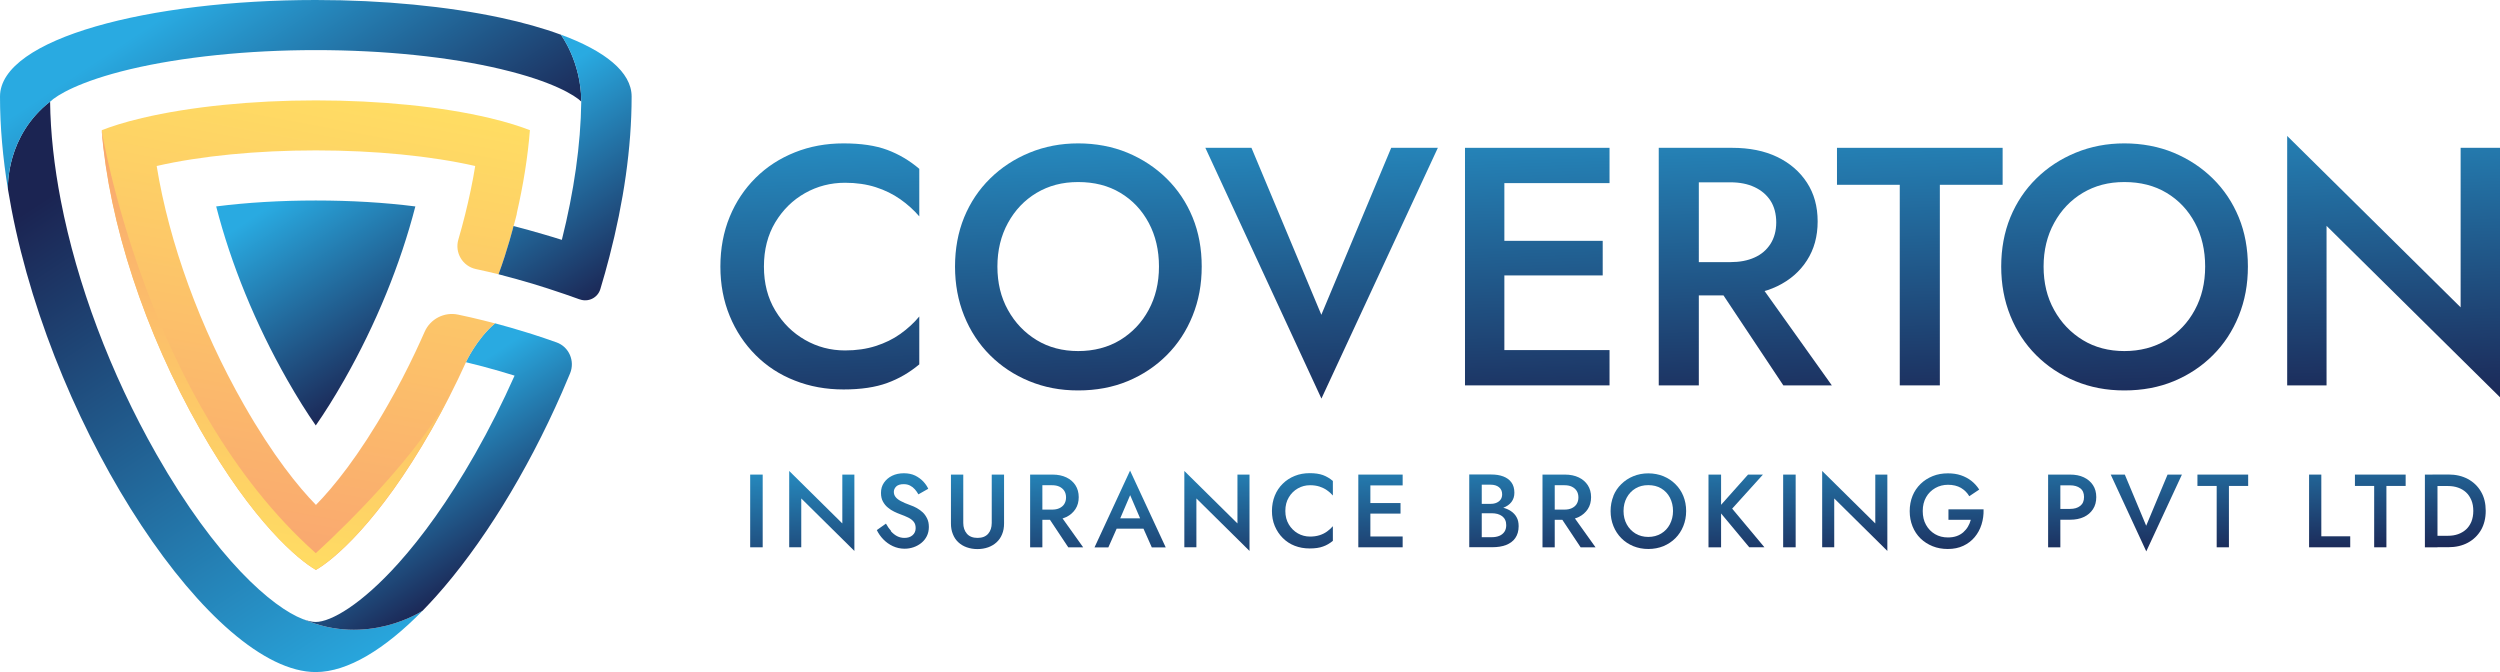
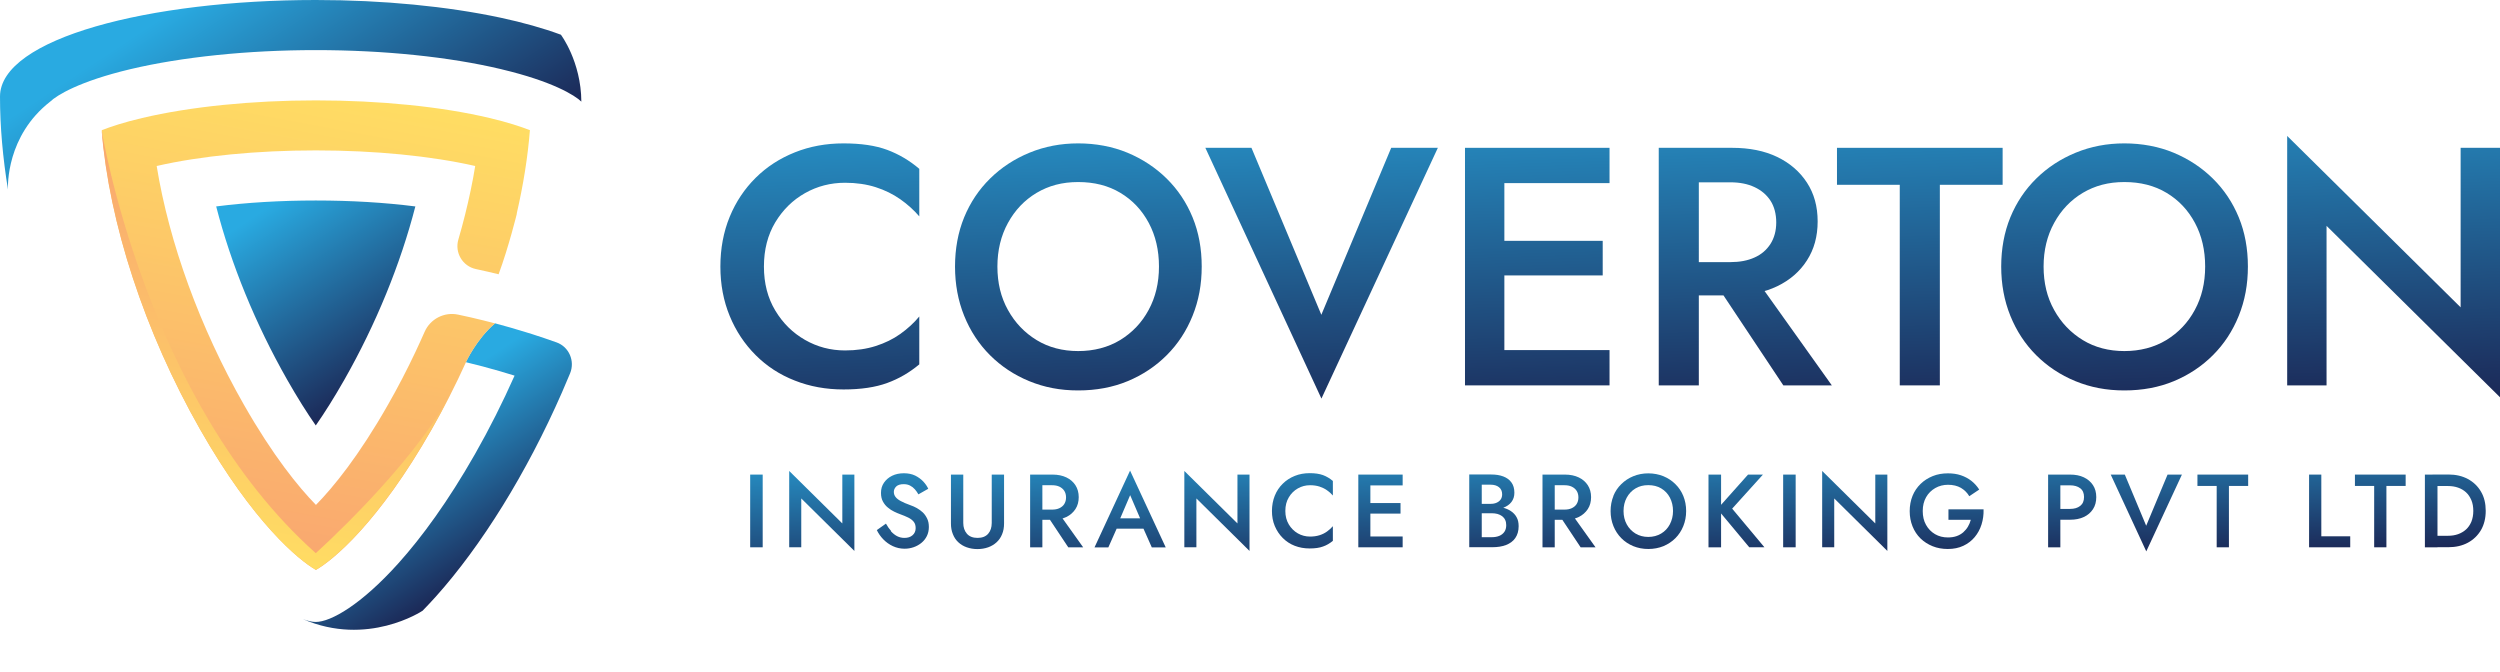
<svg xmlns="http://www.w3.org/2000/svg" xmlns:xlink="http://www.w3.org/1999/xlink" id="Layer_2" data-name="Layer 2" viewBox="0 0 281.93 75.8">
  <defs>
    <style>
      .cls-1 {
        fill: url(#New_Gradient_Swatch-8);
      }

      .cls-1, .cls-2, .cls-3, .cls-4, .cls-5, .cls-6, .cls-7, .cls-8, .cls-9, .cls-10, .cls-11, .cls-12, .cls-13, .cls-14, .cls-15, .cls-16, .cls-17, .cls-18, .cls-19, .cls-20, .cls-21, .cls-22, .cls-23, .cls-24, .cls-25, .cls-26, .cls-27, .cls-28, .cls-29, .cls-30, .cls-31, .cls-32, .cls-33, .cls-34, .cls-35, .cls-36, .cls-37, .cls-38 {
        stroke-width: 0px;
      }

      .cls-2 {
        fill: url(#New_Gradient_Swatch-6);
      }

      .cls-3 {
        fill: url(#New_Gradient_Swatch-7);
      }

      .cls-4 {
        fill: url(#New_Gradient_Swatch-4);
      }

      .cls-5 {
        fill: url(#New_Gradient_Swatch-5);
      }

      .cls-6 {
        fill: url(#New_Gradient_Swatch-9);
      }

      .cls-7 {
        fill: url(#New_Gradient_Swatch-2);
      }

      .cls-8 {
        fill: url(#New_Gradient_Swatch-3);
      }

      .cls-9 {
        fill: url(#linear-gradient);
      }

      .cls-10 {
        fill: url(#New_Gradient_Swatch);
      }

      .cls-11 {
        fill: url(#linear-gradient-4);
      }

      .cls-12 {
        fill: url(#linear-gradient-2);
      }

      .cls-13 {
        fill: url(#linear-gradient-3);
      }

      .cls-14 {
        fill: url(#linear-gradient-5);
      }

      .cls-15 {
        fill: url(#New_Gradient_Swatch-13);
      }

      .cls-16 {
        fill: url(#New_Gradient_Swatch-10);
      }

      .cls-17 {
        fill: url(#New_Gradient_Swatch-19);
      }

      .cls-18 {
        fill: url(#New_Gradient_Swatch-12);
      }

      .cls-19 {
        fill: url(#New_Gradient_Swatch-11);
      }

      .cls-20 {
        fill: url(#New_Gradient_Swatch-14);
      }

      .cls-21 {
        fill: url(#New_Gradient_Swatch-18);
      }

      .cls-22 {
        fill: url(#New_Gradient_Swatch-17);
      }

      .cls-23 {
        fill: url(#New_Gradient_Swatch-16);
      }

      .cls-24 {
        fill: url(#New_Gradient_Swatch-15);
      }

      .cls-25 {
        fill: url(#New_Gradient_Swatch-29);
      }

      .cls-26 {
        fill: url(#New_Gradient_Swatch-26);
      }

      .cls-27 {
        fill: url(#New_Gradient_Swatch-21);
      }

      .cls-28 {
        fill: url(#New_Gradient_Swatch-24);
      }

      .cls-29 {
        fill: url(#New_Gradient_Swatch-25);
      }

      .cls-30 {
        fill: url(#New_Gradient_Swatch-27);
      }

      .cls-31 {
        fill: url(#New_Gradient_Swatch-23);
      }

      .cls-32 {
        fill: url(#New_Gradient_Swatch-28);
      }

      .cls-33 {
        fill: url(#New_Gradient_Swatch-22);
      }

      .cls-34 {
        fill: url(#New_Gradient_Swatch-20);
      }

      .cls-35 {
        fill: url(#New_Gradient_Swatch-31);
      }

      .cls-36 {
        fill: url(#New_Gradient_Swatch-30);
      }

      .cls-37 {
        fill: url(#New_Gradient_Swatch_copy_11);
      }

      .cls-38 {
        fill: #2e3690;
      }
    </style>
    <linearGradient id="linear-gradient" x1="32.25" y1="22.03" x2="45.65" y2="42.37" gradientUnits="userSpaceOnUse">
      <stop offset="0" stop-color="#29aae1" />
      <stop offset="1" stop-color="#1b2452" />
    </linearGradient>
    <linearGradient id="linear-gradient-2" x1="4.57" y1="22.73" x2="40.49" y2="77.26" gradientUnits="userSpaceOnUse">
      <stop offset="0" stop-color="#1b2452" />
      <stop offset="1" stop-color="#29aae1" />
    </linearGradient>
    <linearGradient id="linear-gradient-3" x1="44.27" y1="47.38" x2="55.55" y2="64.52" xlink:href="#linear-gradient" />
    <linearGradient id="New_Gradient_Swatch" data-name="New Gradient Swatch" x1="23" y1="-1.13" x2="42.32" y2="28.2" gradientUnits="userSpaceOnUse">
      <stop offset="0" stop-color="#29aae1" />
      <stop offset="1" stop-color="#1b2452" />
    </linearGradient>
    <linearGradient id="New_Gradient_Swatch_copy_11" data-name="New Gradient Swatch copy 11" x1="36.67" y1="9.8" x2="26.81" y2="63.03" gradientUnits="userSpaceOnUse">
      <stop offset="0" stop-color="#ffdd63" />
      <stop offset="1" stop-color="#f9a670" />
    </linearGradient>
    <linearGradient id="linear-gradient-4" x1="57.84" y1="11.4" x2="71.24" y2="31.75" xlink:href="#linear-gradient" />
    <linearGradient id="linear-gradient-5" x1="33.13" y1="18.69" x2="24.98" y2="62.62" gradientUnits="userSpaceOnUse">
      <stop offset="0" stop-color="#f9a670" />
      <stop offset="1" stop-color="#ffdd63" />
    </linearGradient>
    <linearGradient id="New_Gradient_Swatch-2" data-name="New Gradient Swatch" x1="91.88" y1="5.21" x2="93.27" y2="52.07" xlink:href="#New_Gradient_Swatch" />
    <linearGradient id="New_Gradient_Swatch-3" data-name="New Gradient Swatch" x1="120.84" y1="4.35" x2="122.23" y2="51.21" xlink:href="#New_Gradient_Swatch" />
    <linearGradient id="New_Gradient_Swatch-4" data-name="New Gradient Swatch" x1="148.65" y1="3.53" x2="150.04" y2="50.39" xlink:href="#New_Gradient_Swatch" />
    <linearGradient id="New_Gradient_Swatch-5" data-name="New Gradient Swatch" x1="172.56" y1="2.82" x2="173.95" y2="49.68" xlink:href="#New_Gradient_Swatch" />
    <linearGradient id="New_Gradient_Swatch-6" data-name="New Gradient Swatch" x1="195.6" y1="2.14" x2="196.99" y2="48.99" xlink:href="#New_Gradient_Swatch" />
    <linearGradient id="New_Gradient_Swatch-7" data-name="New Gradient Swatch" x1="215.98" y1="1.53" x2="217.37" y2="48.39" xlink:href="#New_Gradient_Swatch" />
    <linearGradient id="New_Gradient_Swatch-8" data-name="New Gradient Swatch" x1="238.72" y1=".86" x2="240.11" y2="47.71" xlink:href="#New_Gradient_Swatch" />
    <linearGradient id="New_Gradient_Swatch-9" data-name="New Gradient Swatch" x1="269.04" y1="-.04" x2="270.43" y2="46.82" xlink:href="#New_Gradient_Swatch" />
    <linearGradient id="New_Gradient_Swatch-10" data-name="New Gradient Swatch" x1="85.05" y1="48.65" x2="85.62" y2="68.08" xlink:href="#New_Gradient_Swatch" />
    <linearGradient id="New_Gradient_Swatch-11" data-name="New Gradient Swatch" x1="92.4" y1="48.44" x2="92.98" y2="67.86" xlink:href="#New_Gradient_Swatch" />
    <linearGradient id="New_Gradient_Swatch-12" data-name="New Gradient Swatch" x1="101.49" y1="48.17" x2="102.06" y2="67.59" xlink:href="#New_Gradient_Swatch" />
    <linearGradient id="New_Gradient_Swatch-13" data-name="New Gradient Swatch" x1="109.99" y1="47.91" x2="110.57" y2="67.34" xlink:href="#New_Gradient_Swatch" />
    <linearGradient id="New_Gradient_Swatch-14" data-name="New Gradient Swatch" x1="118.73" y1="47.65" x2="119.31" y2="67.08" xlink:href="#New_Gradient_Swatch" />
    <linearGradient id="New_Gradient_Swatch-15" data-name="New Gradient Swatch" x1="127.02" y1="47.41" x2="127.59" y2="66.83" xlink:href="#New_Gradient_Swatch" />
    <linearGradient id="New_Gradient_Swatch-16" data-name="New Gradient Swatch" x1="136.93" y1="47.11" x2="137.5" y2="66.54" xlink:href="#New_Gradient_Swatch" />
    <linearGradient id="New_Gradient_Swatch-17" data-name="New Gradient Swatch" x1="146.6" y1="46.83" x2="147.18" y2="66.25" xlink:href="#New_Gradient_Swatch" />
    <linearGradient id="New_Gradient_Swatch-18" data-name="New Gradient Swatch" x1="155.35" y1="46.57" x2="155.92" y2="65.99" xlink:href="#New_Gradient_Swatch" />
    <linearGradient id="New_Gradient_Swatch-19" data-name="New Gradient Swatch" x1="168.09" y1="46.19" x2="168.66" y2="65.61" xlink:href="#New_Gradient_Swatch" />
    <linearGradient id="New_Gradient_Swatch-20" data-name="New Gradient Swatch" x1="176.46" y1="45.94" x2="177.04" y2="65.36" xlink:href="#New_Gradient_Swatch" />
    <linearGradient id="New_Gradient_Swatch-21" data-name="New Gradient Swatch" x1="185.52" y1="45.67" x2="186.1" y2="65.1" xlink:href="#New_Gradient_Swatch" />
    <linearGradient id="New_Gradient_Swatch-22" data-name="New Gradient Swatch" x1="195.38" y1="45.38" x2="195.95" y2="64.8" xlink:href="#New_Gradient_Swatch" />
    <linearGradient id="New_Gradient_Swatch-23" data-name="New Gradient Swatch" x1="201.43" y1="45.2" x2="202" y2="64.62" xlink:href="#New_Gradient_Swatch" />
    <linearGradient id="New_Gradient_Swatch-24" data-name="New Gradient Swatch" x1="208.79" y1="44.98" x2="209.36" y2="64.41" xlink:href="#New_Gradient_Swatch" />
    <linearGradient id="New_Gradient_Swatch-25" data-name="New Gradient Swatch" x1="219.14" y1="44.68" x2="219.72" y2="64.1" xlink:href="#New_Gradient_Swatch" />
    <linearGradient id="New_Gradient_Swatch-26" data-name="New Gradient Swatch" x1="233.24" y1="44.26" x2="233.82" y2="63.68" xlink:href="#New_Gradient_Swatch" />
    <linearGradient id="New_Gradient_Swatch-27" data-name="New Gradient Swatch" x1="241.76" y1="44.01" x2="242.34" y2="63.43" xlink:href="#New_Gradient_Swatch" />
    <linearGradient id="New_Gradient_Swatch-28" data-name="New Gradient Swatch" x1="250.36" y1="43.75" x2="250.94" y2="63.17" xlink:href="#New_Gradient_Swatch" />
    <linearGradient id="New_Gradient_Swatch-29" data-name="New Gradient Swatch" x1="262.19" y1="43.4" x2="262.77" y2="62.82" xlink:href="#New_Gradient_Swatch" />
    <linearGradient id="New_Gradient_Swatch-30" data-name="New Gradient Swatch" x1="268.1" y1="43.22" x2="268.68" y2="62.65" xlink:href="#New_Gradient_Swatch" />
    <linearGradient id="New_Gradient_Swatch-31" data-name="New Gradient Swatch" x1="276.4" y1="42.98" x2="276.98" y2="62.4" xlink:href="#New_Gradient_Swatch" />
  </defs>
  <g id="Layer_1-2" data-name="Layer 1">
    <g>
      <g>
        <path class="cls-9" d="m35.61,22.61c3.95,0,7.79.23,11.23.67-1.67,6.48-4.43,13.26-8.01,19.55-1.15,2.02-2.23,3.73-3.22,5.15-.99-1.42-2.07-3.13-3.22-5.15-3.58-6.29-6.35-13.07-8.01-19.55,3.44-.44,7.28-.67,11.23-.67" />
-         <path class="cls-12" d="m34.16,69.82c-3.42-1.31-9.78-6.76-16.52-18.6-5.22-9.17-8.97-19.24-10.78-28.59-.75-3.89-1.17-7.66-1.21-11.18C.71,15.32.88,20.96.9,21.37c.12.73.25,1.46.39,2.19,4.9,25.55,22.75,52.23,34.32,52.23h0c3.6,0,7.81-2.59,12.05-6.92-.09.06-6.21,4.1-13.5.95Z" />
        <path class="cls-13" d="m52.52,40.84c1.29.31,2.58.65,3.85,1.02.56.16,1.11.33,1.66.5-1.34,3.01-2.83,5.98-4.47,8.86-3.03,5.32-5.98,9.35-8.62,12.29-4.2,4.68-7.63,6.63-9.34,6.63-.39,0-.88-.11-1.44-.32,7.28,3.15,13.4-.88,13.5-.95.5-.51.99-1.04,1.49-1.59,5.15-5.75,10.24-13.93,14.23-23.04.31-.71.61-1.42.91-2.14.57-1.39-.12-2.99-1.53-3.49-.92-.33-1.85-.64-2.78-.94-.22-.07-.44-.14-.65-.2-1.16-.36-2.33-.7-3.51-1.01-2.08,1.76-3.28,4.37-3.28,4.37Z" />
        <path class="cls-10" d="m63.24,3.91c-1.98-.73-4.26-1.37-6.77-1.91-5.98-1.28-13.27-2-20.86-2h0C16.87,0,0,4.33,0,10.89c0,3.41.32,6.93.9,10.48-.02-.41-.19-6.05,4.76-9.91.75-.72,3.28-2.29,9.04-3.66,5.84-1.38,13.26-2.15,20.91-2.15s15.07.76,20.91,2.15c.02,0,.05.01.07.02,5.71,1.36,8.23,2.92,8.97,3.64-.03-4.54-2.31-7.55-2.31-7.55Z" />
        <path class="cls-37" d="m58.27,24.09c.75-3.25,1.25-6.41,1.49-9.41-1.03-.4-2.5-.89-4.54-1.37-5.42-1.29-12.39-1.99-19.6-1.99s-14.18.71-19.6,1.99c-2.04.48-3.52.97-4.54,1.37.82,10.42,4.85,22.78,11.1,33.75,5.99,10.52,11.11,14.73,13.05,15.84,1.94-1.11,7.06-5.32,13.05-15.84,1.41-2.47,2.7-5.01,3.87-7.59,0,0,1.2-2.62,3.28-4.37-.43-.11-.86-.23-1.29-.33-.96-.24-1.92-.46-2.88-.66-1.55-.33-3.13.48-3.77,1.93-.34.76-.68,1.52-1.04,2.28-.95,2.01-1.98,4-3.09,5.94-3.3,5.8-6.16,9.3-8.13,11.31-1.97-2.02-4.83-5.52-8.13-11.31-4.96-8.7-8.43-18.27-9.83-26.91,4.96-1.14,11.32-1.76,17.96-1.76s13,.63,17.96,1.76c-.29,1.81-.68,3.65-1.15,5.53-.23.92-.48,1.84-.75,2.77-.43,1.47.48,3,1.97,3.32.91.2,1.86.41,2.57.59,1.15-3.11,2.06-6.84,2.06-6.84h0Z" />
-         <path class="cls-11" d="m63.24,3.91s2.29,3.02,2.31,7.55c-.06,4.84-.82,10.14-2.19,15.59-.67-.21-1.34-.42-2.01-.61-1.13-.33-2.3-.66-3.44-.95,0,0-.65,2.63-1.69,5.44.05.01.1.03.15.04,0,0,0,0,0,0,1.23.32,2.45.66,3.67,1.02.59.18,1.18.36,1.76.55h0c.63.2,1.26.41,1.89.63.48.16.95.33,1.42.5.08.03.16.06.25.09,0,0,.01,0,.02,0,.96.35,2.02-.17,2.32-1.15.37-1.22.71-2.45,1.03-3.68,1.58-6.09,2.5-12.23,2.5-18.04,0-2.78-3.04-5.16-7.97-6.98Z" />
        <path class="cls-38" d="m57.94,25.45s0,0,0,0h0Z" />
        <path class="cls-14" d="m35.61,64.27c1.94-1.11,7.06-5.32,13.05-15.84.73-1.28,1.43-2.58,2.09-3.89-4.47,8.29-15.14,17.84-15.14,17.84C16.38,45.25,11.46,14.67,11.46,14.67c.82,10.42,4.85,22.78,11.1,33.75,5.99,10.52,11.11,14.73,13.05,15.84Z" />
      </g>
      <g>
        <path class="cls-7" d="m87.43,35.02c.85,1.42,1.97,2.52,3.35,3.31,1.38.79,2.88,1.19,4.52,1.19,1.28,0,2.43-.17,3.46-.5,1.03-.33,1.96-.78,2.77-1.36s1.53-1.23,2.14-1.97v5.4c-1.1.92-2.3,1.62-3.62,2.1-1.31.48-2.95.73-4.92.73s-3.8-.33-5.49-1c-1.7-.66-3.17-1.62-4.42-2.87-1.25-1.25-2.23-2.72-2.93-4.42-.7-1.7-1.05-3.55-1.05-5.57s.35-3.91,1.05-5.61c.7-1.7,1.68-3.16,2.93-4.4,1.25-1.24,2.72-2.19,4.42-2.87,1.7-.68,3.53-1.01,5.49-1.01s3.6.24,4.92.73c1.31.49,2.52,1.2,3.62,2.14v5.36c-.61-.71-1.33-1.36-2.14-1.93s-1.74-1.03-2.77-1.36-2.19-.5-3.46-.5c-1.63,0-3.14.39-4.52,1.17-1.38.78-2.49,1.87-3.35,3.29-.85,1.42-1.28,3.08-1.28,4.99s.43,3.54,1.28,4.96Z" />
        <path class="cls-8" d="m108.73,24.51c.69-1.68,1.67-3.14,2.93-4.38,1.26-1.24,2.74-2.21,4.44-2.91,1.7-.7,3.53-1.05,5.49-1.05s3.86.35,5.55,1.05c1.68.7,3.16,1.67,4.42,2.91,1.26,1.24,2.24,2.7,2.93,4.38.69,1.68,1.03,3.53,1.03,5.55s-.34,3.84-1.03,5.55c-.69,1.71-1.66,3.19-2.91,4.44s-2.72,2.23-4.4,2.93c-1.68.7-3.55,1.05-5.59,1.05s-3.83-.35-5.53-1.05c-1.7-.7-3.17-1.68-4.42-2.93-1.25-1.25-2.22-2.73-2.91-4.44-.69-1.71-1.03-3.56-1.03-5.55s.34-3.87,1.03-5.55Zm4.94,10.45c.79,1.43,1.87,2.56,3.23,3.39,1.36.83,2.93,1.24,4.69,1.24s3.36-.41,4.73-1.24c1.36-.83,2.44-1.96,3.21-3.39.78-1.43,1.17-3.06,1.17-4.9s-.38-3.48-1.15-4.92c-.77-1.44-1.83-2.57-3.2-3.39-1.36-.82-2.95-1.22-4.76-1.22s-3.32.41-4.69,1.22c-1.37.82-2.44,1.95-3.23,3.39-.79,1.44-1.19,3.08-1.19,4.92s.39,3.47,1.19,4.9Z" />
        <path class="cls-4" d="m156.91,16.67h5.24l-13.13,28.28-13.09-28.28h5.2l7.88,18.83,7.88-18.83Z" />
        <path class="cls-5" d="m169.65,16.67v26.79h-4.44v-26.79h4.44Zm-1.65,0h13.51v3.98h-13.51v-3.98Zm0,10.49h12.74v3.9h-12.74v-3.9Zm0,12.32h13.51v3.98h-13.51v-3.98Z" />
        <path class="cls-2" d="m191.58,16.67v26.79h-4.52v-26.79h4.52Zm-1.84,0h5.59c1.96,0,3.66.34,5.09,1.03,1.43.69,2.54,1.65,3.35,2.89s1.21,2.7,1.21,4.38-.4,3.15-1.21,4.4c-.8,1.25-1.92,2.22-3.35,2.91-1.43.69-3.13,1.03-5.09,1.03h-5.59v-3.75h5.4c1.05,0,1.95-.17,2.72-.52.77-.34,1.36-.85,1.8-1.53.43-.68.65-1.49.65-2.43s-.22-1.79-.65-2.45c-.43-.66-1.03-1.17-1.8-1.53-.77-.36-1.67-.54-2.72-.54h-5.4v-3.9Zm7.73,14.01l9.11,12.78h-5.47l-8.5-12.78h4.86Z" />
        <path class="cls-3" d="m207.16,16.67h18.68v4.17h-7.08v22.62h-4.52v-22.62h-7.08v-4.17Z" />
        <path class="cls-1" d="m226.71,24.51c.69-1.68,1.67-3.14,2.93-4.38,1.26-1.24,2.74-2.21,4.44-2.91,1.7-.7,3.53-1.05,5.49-1.05s3.86.35,5.55,1.05c1.68.7,3.16,1.67,4.42,2.91,1.26,1.24,2.24,2.7,2.93,4.38.69,1.68,1.03,3.53,1.03,5.55s-.34,3.84-1.03,5.55c-.69,1.71-1.66,3.19-2.91,4.44s-2.72,2.23-4.4,2.93c-1.68.7-3.55,1.05-5.59,1.05s-3.83-.35-5.53-1.05c-1.7-.7-3.17-1.68-4.42-2.93-1.25-1.25-2.22-2.73-2.91-4.44-.69-1.71-1.03-3.56-1.03-5.55s.34-3.87,1.03-5.55Zm4.94,10.45c.79,1.43,1.87,2.56,3.23,3.39,1.36.83,2.93,1.24,4.69,1.24s3.36-.41,4.73-1.24c1.36-.83,2.44-1.96,3.21-3.39.78-1.43,1.17-3.06,1.17-4.9s-.38-3.48-1.15-4.92c-.77-1.44-1.83-2.57-3.2-3.39-1.36-.82-2.95-1.22-4.76-1.22s-3.32.41-4.69,1.22c-1.37.82-2.44,1.95-3.23,3.39-.79,1.44-1.19,3.08-1.19,4.92s.39,3.47,1.19,4.9Z" />
        <path class="cls-6" d="m281.93,16.67v28.13l-19.56-19.33v17.99h-4.44V15.33l19.56,19.33v-17.99h4.44Z" />
      </g>
      <g>
        <path class="cls-16" d="m86.01,53.52v8.2h-1.41v-8.2h1.41Z" />
        <path class="cls-19" d="m96.35,53.52v8.61l-5.99-5.92v5.51h-1.36v-8.61l5.99,5.92v-5.51h1.36Z" />
        <path class="cls-18" d="m100.47,59.91c.21.23.44.42.69.55s.53.2.84.2c.38,0,.68-.1.91-.3.23-.2.35-.47.35-.8,0-.3-.07-.54-.22-.72-.14-.18-.35-.34-.61-.47-.27-.13-.57-.26-.91-.38-.2-.07-.43-.17-.68-.29-.25-.12-.49-.27-.71-.46-.23-.18-.41-.41-.56-.68-.15-.27-.22-.6-.22-.98,0-.44.11-.82.34-1.15s.53-.59.92-.78.83-.28,1.32-.28.91.09,1.27.26c.36.18.66.4.91.66.25.27.44.54.57.83l-1.11.63c-.11-.2-.24-.39-.4-.57-.16-.18-.34-.32-.54-.42-.21-.11-.45-.16-.72-.16-.38,0-.66.09-.84.26-.18.18-.27.38-.27.61,0,.21.06.4.19.57.13.17.33.33.6.47.27.15.63.3,1.07.46.25.09.5.19.74.33s.47.3.67.49.36.43.49.7.19.58.19.94c0,.38-.08.73-.23,1.03s-.36.56-.62.77c-.26.21-.55.37-.87.48-.32.11-.66.17-1.01.17-.48,0-.92-.1-1.33-.29-.41-.19-.77-.45-1.08-.77-.31-.32-.55-.67-.73-1.04l1.03-.73c.18.32.37.6.58.83Z" />
        <path class="cls-15" d="m108.63,53.52v5.45c0,.5.14.91.41,1.22s.67.47,1.2.47.93-.16,1.2-.47.4-.72.4-1.22v-5.45h1.39v5.51c0,.45-.07.86-.22,1.21-.14.36-.35.66-.62.91s-.59.44-.95.57c-.37.13-.77.2-1.21.2s-.84-.07-1.21-.2c-.37-.13-.68-.32-.95-.57s-.47-.55-.61-.91c-.15-.36-.22-.76-.22-1.21v-5.51h1.38Z" />
        <path class="cls-20" d="m117.55,53.52v8.2h-1.38v-8.2h1.38Zm-.56,0h1.71c.6,0,1.12.11,1.56.32.44.21.78.51,1.02.88s.37.83.37,1.34-.12.97-.37,1.35-.59.68-1.02.89c-.44.21-.96.32-1.56.32h-1.71v-1.15h1.65c.32,0,.6-.05.83-.16.23-.11.42-.26.55-.47.13-.21.2-.45.2-.74s-.07-.55-.2-.75c-.13-.2-.32-.36-.55-.47-.23-.11-.51-.16-.83-.16h-1.65v-1.2Zm2.37,4.29l2.79,3.91h-1.68l-2.6-3.91h1.49Z" />
        <path class="cls-24" d="m126.15,58.86l-.02.3-1.14,2.57h-1.56l4.01-8.66,4.02,8.66h-1.57l-1.11-2.5-.02-.34-1.31-3.05-1.29,3.01Zm-.59-.41h3.81l.26,1.17h-4.34l.27-1.17Z" />
        <path class="cls-23" d="m140.91,53.52v8.61l-5.99-5.92v5.51h-1.36v-8.61l5.99,5.92v-5.51h1.36Z" />
        <path class="cls-22" d="m145.34,59.14c.26.43.6.77,1.02,1.01.42.24.88.36,1.38.36.39,0,.74-.05,1.06-.15.32-.1.6-.24.85-.42.25-.18.47-.38.66-.6v1.65c-.34.28-.7.5-1.11.64-.4.15-.9.22-1.51.22s-1.16-.1-1.68-.3c-.52-.2-.97-.5-1.35-.88-.38-.38-.68-.83-.9-1.35-.22-.52-.32-1.09-.32-1.7s.11-1.2.32-1.72c.21-.52.51-.97.9-1.35.38-.38.83-.67,1.35-.88.52-.21,1.08-.31,1.68-.31s1.1.07,1.51.22c.4.15.77.37,1.11.66v1.64c-.19-.22-.41-.42-.66-.59-.25-.18-.53-.31-.85-.42-.32-.1-.67-.15-1.06-.15-.5,0-.96.12-1.38.36-.42.24-.76.57-1.02,1.01-.26.43-.39.94-.39,1.53s.13,1.08.39,1.52Z" />
        <path class="cls-21" d="m154.54,53.52v8.2h-1.36v-8.2h1.36Zm-.5,0h4.14v1.22h-4.14v-1.22Zm0,3.21h3.9v1.19h-3.9v-1.19Zm0,3.77h4.14v1.22h-4.14v-1.22Z" />
        <path class="cls-17" d="m166.78,56.82h1.32c.26,0,.48-.04.68-.13.2-.09.35-.21.46-.37.11-.16.16-.35.16-.58,0-.34-.12-.61-.36-.8-.24-.19-.55-.28-.94-.28h-1v5.92h1.15c.31,0,.59-.05.83-.15.24-.1.43-.25.57-.45.14-.2.21-.45.21-.76,0-.23-.04-.42-.12-.59s-.19-.3-.34-.42c-.15-.11-.32-.19-.52-.25-.2-.05-.41-.08-.64-.08h-1.48v-.77h1.56c.4,0,.78.05,1.13.13.36.09.67.22.94.4s.49.41.64.69c.16.28.23.62.23,1.01,0,.54-.13.98-.38,1.34s-.6.61-1.04.78c-.44.17-.95.25-1.54.25h-2.61v-8.2h2.47c.52,0,.98.07,1.37.22.39.15.7.37.92.68.22.3.33.69.33,1.16,0,.41-.11.75-.33,1.04-.22.29-.53.5-.92.65-.39.15-.85.22-1.37.22h-1.42v-.68Z" />
        <path class="cls-34" d="m175.33,53.52v8.2h-1.38v-8.2h1.38Zm-.56,0h1.71c.6,0,1.12.11,1.56.32.44.21.78.51,1.02.88s.37.83.37,1.34-.12.97-.37,1.35-.59.68-1.02.89c-.44.21-.96.32-1.56.32h-1.71v-1.15h1.65c.32,0,.6-.05.83-.16.23-.11.42-.26.55-.47.13-.21.2-.45.2-.74s-.07-.55-.2-.75c-.13-.2-.32-.36-.55-.47-.23-.11-.51-.16-.83-.16h-1.65v-1.2Zm2.37,4.29l2.79,3.91h-1.68l-2.6-3.91h1.49Z" />
        <path class="cls-27" d="m181.94,55.93c.21-.52.51-.96.9-1.34.39-.38.84-.68,1.36-.89.52-.21,1.08-.32,1.68-.32s1.18.11,1.7.32c.52.22.97.51,1.35.89.39.38.69.83.9,1.34.21.52.32,1.08.32,1.7s-.11,1.18-.32,1.7c-.21.52-.51.98-.89,1.36-.38.38-.83.68-1.35.9-.52.21-1.09.32-1.71.32s-1.17-.11-1.69-.32c-.52-.22-.97-.51-1.35-.9-.38-.38-.68-.84-.89-1.36s-.32-1.09-.32-1.7.11-1.18.32-1.7Zm1.51,3.2c.24.44.57.78.99,1.04.42.25.9.38,1.44.38s1.03-.13,1.45-.38c.42-.25.75-.6.98-1.04s.36-.94.36-1.5-.12-1.06-.35-1.51c-.23-.44-.56-.79-.98-1.04-.42-.25-.9-.37-1.46-.37s-1.02.12-1.44.37c-.42.25-.75.6-.99,1.04-.24.44-.36.94-.36,1.51s.12,1.06.36,1.5Z" />
        <path class="cls-33" d="m194.09,53.52v8.2h-1.42v-8.2h1.42Zm4.72,0l-3.47,3.84,3.64,4.36h-1.71l-3.6-4.32,3.46-3.88h1.68Z" />
        <path class="cls-31" d="m202.5,53.52v8.2h-1.41v-8.2h1.41Z" />
        <path class="cls-28" d="m212.84,53.52v8.61l-5.99-5.92v5.51h-1.36v-8.61l5.99,5.92v-5.51h1.36Z" />
        <path class="cls-29" d="m219.74,57.44h3.95c.02.6-.06,1.17-.23,1.71s-.43,1.01-.77,1.42c-.34.41-.77.74-1.28.98-.51.24-1.09.36-1.75.36-.62,0-1.19-.1-1.71-.31-.52-.21-.98-.5-1.37-.88-.39-.38-.69-.84-.9-1.36s-.32-1.1-.32-1.72.11-1.2.32-1.72c.21-.52.52-.97.91-1.35.39-.38.85-.67,1.37-.88s1.09-.31,1.71-.31c.54,0,1.03.07,1.47.22.44.15.83.36,1.18.63.34.27.64.6.88.98l-1.12.75c-.23-.39-.54-.7-.94-.94-.4-.23-.89-.35-1.46-.35-.52,0-1,.12-1.44.37-.43.25-.78.59-1.03,1.03-.25.44-.38.96-.38,1.56s.12,1.12.37,1.56c.25.45.59.8,1.02,1.05s.91.37,1.45.37c.37,0,.7-.05.98-.15.29-.1.54-.25.75-.43.21-.19.39-.4.53-.64.14-.24.25-.5.32-.77h-2.52v-1.17Z" />
        <path class="cls-26" d="m232.35,53.52v8.2h-1.38v-8.2h1.38Zm-.56,0h1.65c.6,0,1.12.1,1.56.31s.78.5,1.03.88c.25.38.37.83.37,1.35s-.12.98-.37,1.36c-.25.38-.59.68-1.03.88-.44.21-.96.31-1.56.31h-1.65v-1.22h1.65c.48,0,.86-.11,1.15-.34.29-.23.43-.56.43-1s-.14-.77-.43-.99c-.29-.22-.67-.33-1.15-.33h-1.65v-1.22Z" />
        <path class="cls-30" d="m244.45,53.52h1.61l-4.02,8.66-4.01-8.66h1.59l2.41,5.77,2.41-5.77Z" />
        <path class="cls-32" d="m247.81,53.52h5.72v1.28h-2.17v6.92h-1.38v-6.92h-2.17v-1.28Z" />
        <path class="cls-25" d="m261.78,53.52v6.96h3.26v1.24h-4.64v-8.2h1.38Z" />
        <path class="cls-36" d="m265.57,53.52h5.72v1.28h-2.17v6.92h-1.38v-6.92h-2.17v-1.28Z" />
        <path class="cls-35" d="m274.88,53.52v8.2h-1.42v-8.2h1.42Zm-.56,8.2v-1.3h1.76c.41,0,.78-.06,1.12-.18.34-.12.64-.3.9-.53.25-.23.45-.52.6-.87.14-.35.22-.76.22-1.22s-.07-.87-.22-1.22c-.15-.35-.34-.64-.6-.88-.25-.23-.55-.41-.9-.53-.34-.12-.72-.18-1.12-.18h-1.76v-1.3h1.79c.84,0,1.57.17,2.2.51.63.34,1.13.82,1.48,1.43.36.61.53,1.33.53,2.16s-.18,1.55-.53,2.16c-.36.61-.85,1.09-1.48,1.43-.63.34-1.37.51-2.2.51h-1.79Z" />
      </g>
    </g>
  </g>
</svg>